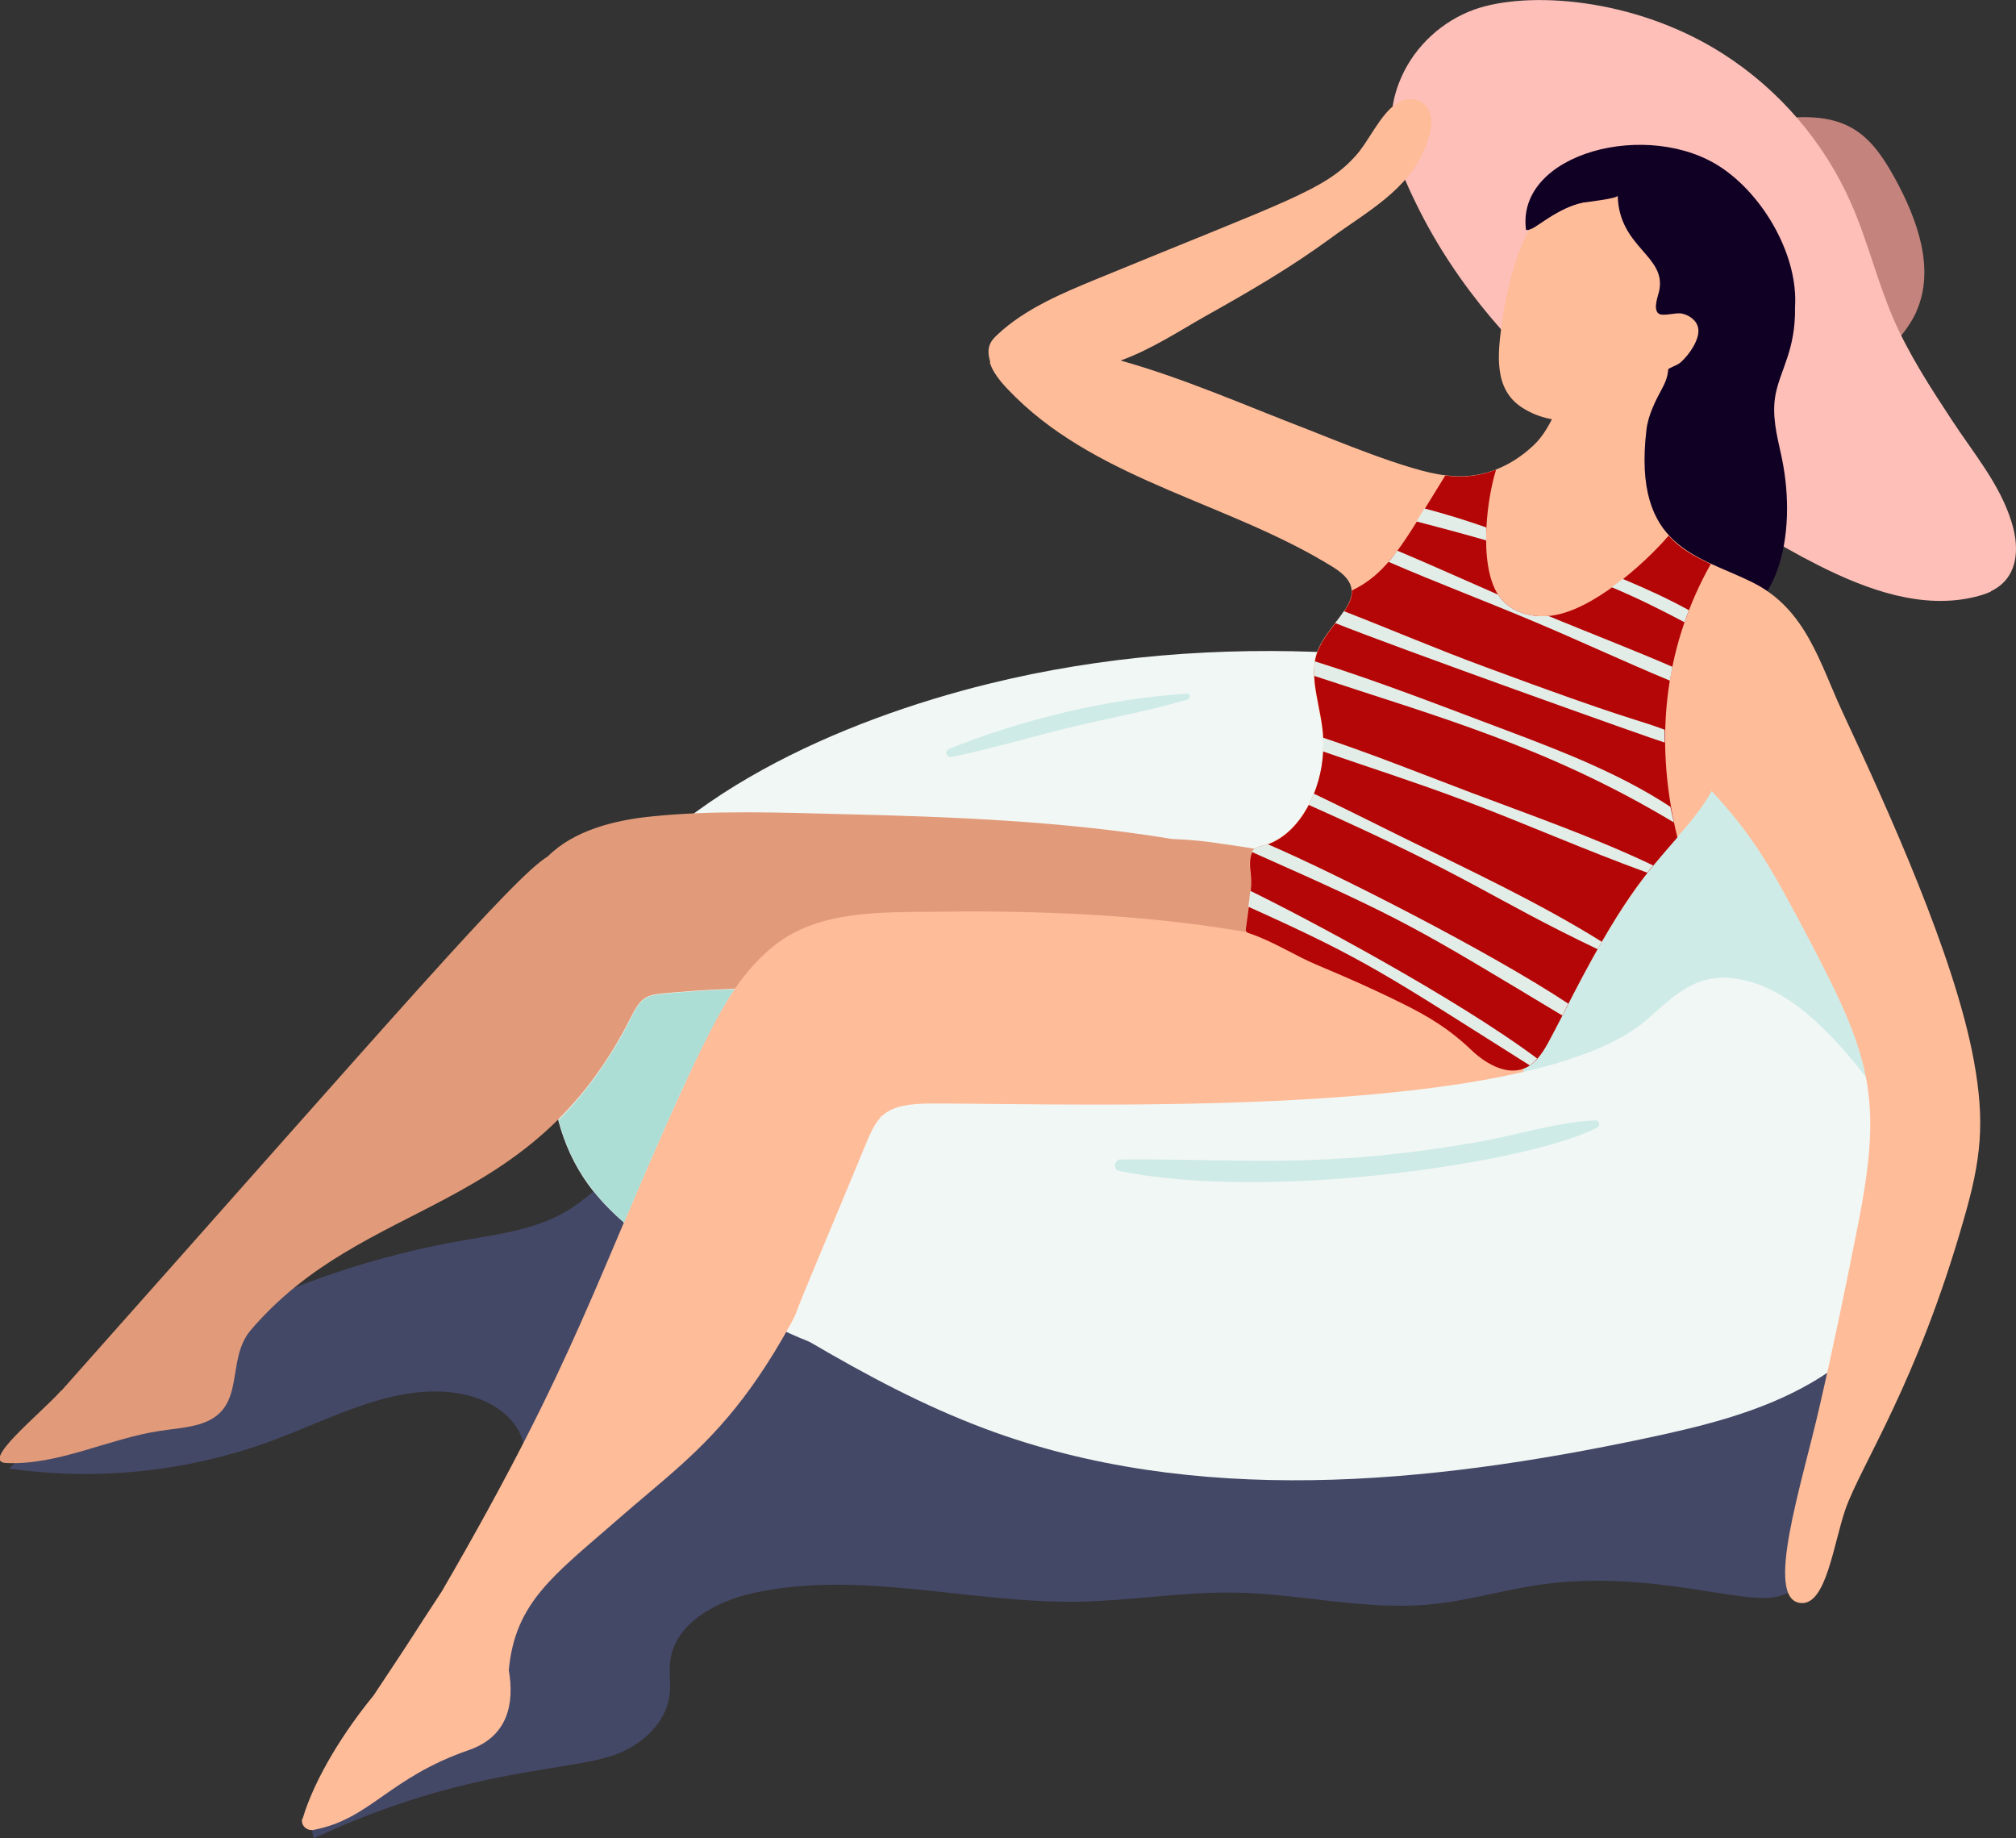
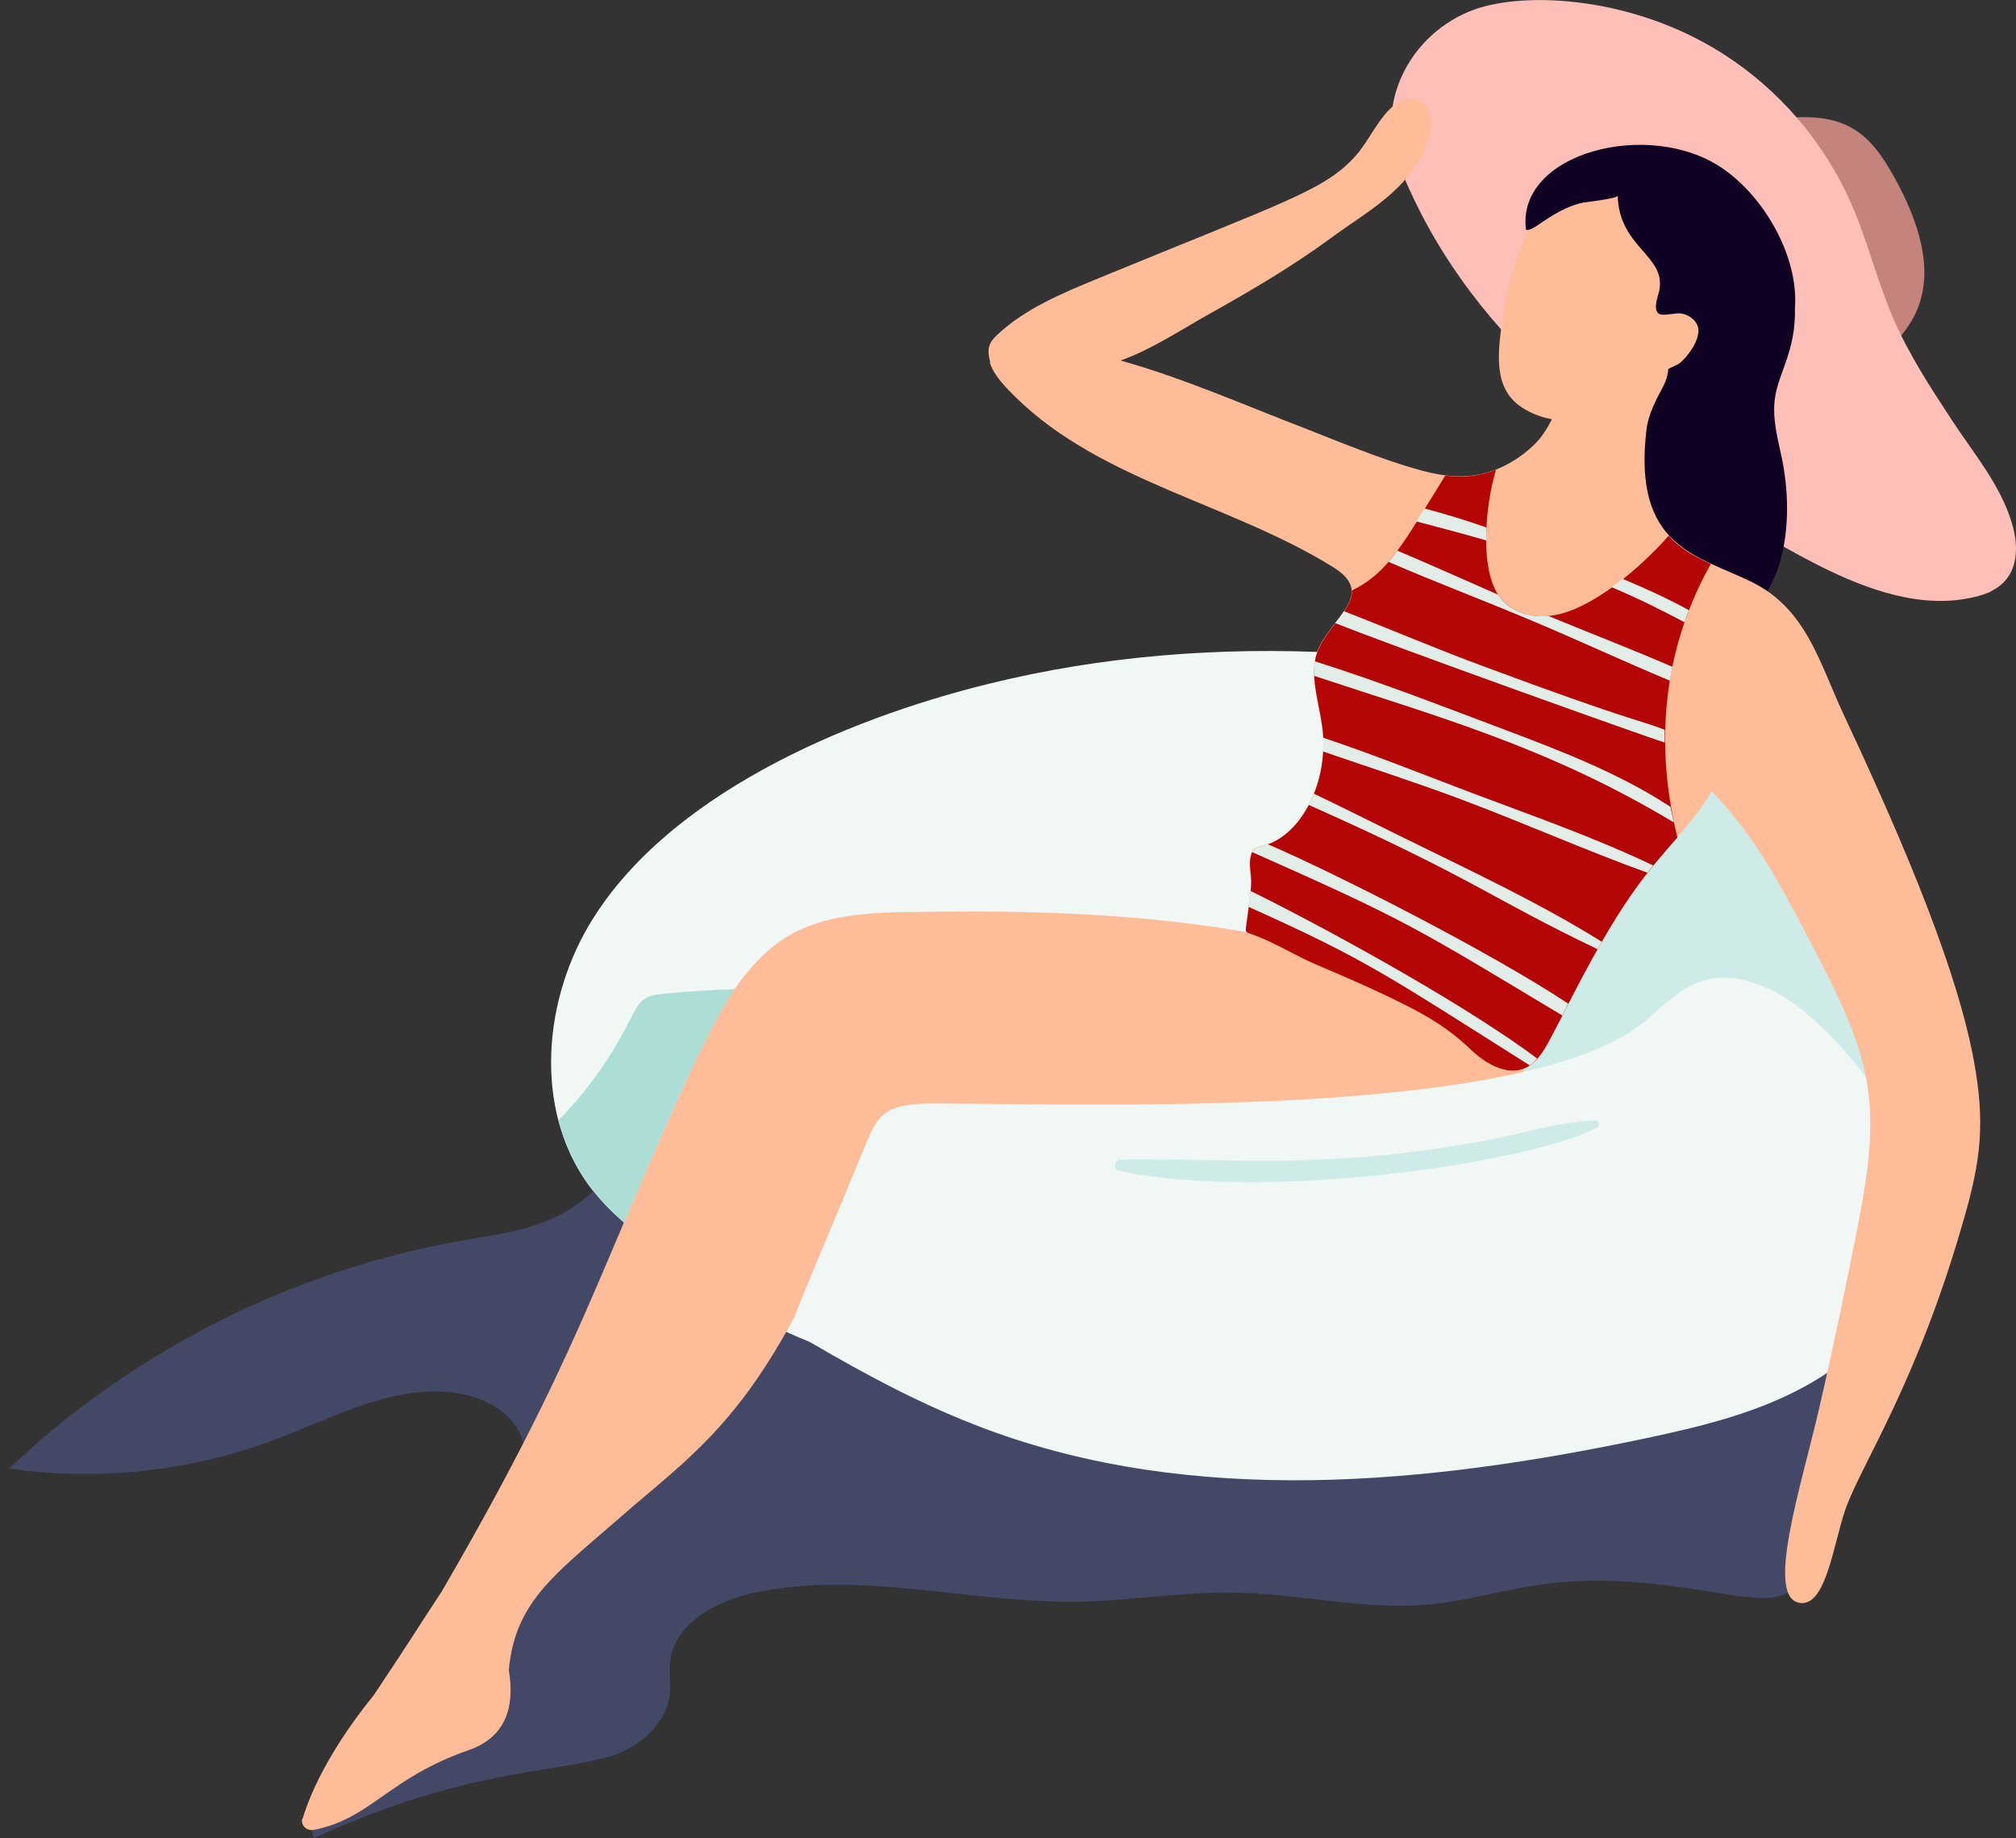
<svg xmlns="http://www.w3.org/2000/svg" width="68" height="62" viewBox="0 0 68 62" fill="none">
  <rect x="0" y="0" width="68" height="62" fill="#333333" stroke="none" />
  <g clip-path="url(#clip0_525_83)">
    <path d="M59.924 53.852C58.773 54.131 55.655 52.941 52.035 53.433C50.758 53.606 49.513 53.992 48.235 54.111C46.034 54.318 43.839 53.745 41.624 53.712C39.885 53.685 38.158 53.985 36.419 54.018C32.745 54.085 29.032 52.941 25.446 53.719C24.174 53.992 22.776 54.73 22.609 56.007C22.555 56.399 22.636 56.798 22.582 57.191C22.468 58.049 21.759 58.741 20.963 59.093C19.397 59.792 15.911 59.506 10.585 62C10.331 61.242 10.926 60.49 11.455 59.892C13.864 57.158 15.838 54.045 17.269 50.706C17.557 50.034 17.831 49.289 17.631 48.59C17.383 47.732 16.493 47.2 15.617 47.021C13.456 46.588 11.341 47.772 9.28 48.55C6.437 49.621 3.319 49.961 0.308 49.528C4.496 45.551 9.883 42.837 15.59 41.839C16.761 41.633 17.979 41.486 19.016 40.901C19.899 40.402 20.581 39.624 21.391 39.025C23.077 37.788 25.272 37.389 27.373 37.495C29.467 37.602 31.508 38.174 33.542 38.699C48.717 42.67 50.389 39.285 57.482 38.799C59.168 38.686 61.028 38.886 62.246 40.05C63.249 41.001 63.644 42.458 63.571 43.834C63.464 45.724 62.366 47.194 62.032 48.989C61.737 50.559 62.005 53.353 59.924 53.852V53.852Z" fill="#444867" />
    <path d="M52.504 27.957C53.628 26.553 55.836 25.243 57.716 25.616C60.513 26.174 65.029 31.01 65.31 37.416C66.167 38.36 65.671 40.083 64.608 40.874C63.477 41.719 61.992 41.879 60.613 42.191C57.79 42.843 56.672 43.442 53.447 41.207C51.306 39.724 50.597 38.619 50.563 35.586C49.419 33.824 51.159 29.633 52.51 27.944L52.504 27.957Z" fill="#CFEBE7" />
    <path d="M20.019 40.176C20.648 40.967 21.458 41.599 22.267 42.211C23.84 43.395 25.486 44.553 27.319 45.258C30.584 46.495 34.599 46.016 36.345 44.932C37.817 44.007 38.674 42.384 39.891 41.147C41.551 39.477 43.852 38.566 45.579 36.976C48.643 34.362 49.941 27.95 48.636 24.431C47.646 21.738 46.984 22.117 45.09 22.017C41.156 21.811 37.181 22.117 33.354 23.061C28.423 24.272 22.401 26.872 19.839 31.249C18.253 33.977 18.032 37.688 20.013 40.176H20.019Z" fill="#F1F7F4" />
-     <path d="M2.068 46.907C13.522 34.023 17.303 29.606 18.48 28.881C19.37 27.997 20.729 27.664 21.953 27.538C24.081 27.318 26.282 27.405 28.416 27.458C32.076 27.544 35.883 27.691 39.53 28.296C40.105 28.316 40.674 28.369 41.243 28.462C42.039 28.589 43.257 28.682 43.913 29.227C45.11 30.232 43.692 32.187 42.835 32.892C40.574 34.748 37.362 34.269 33.441 33.996C33.301 33.99 30.109 33.85 29.648 33.551C27.205 33.265 24.81 33.271 22.368 33.504C21.786 33.557 21.605 33.657 21.277 34.316C17.885 41.06 12.338 40.329 8.464 44.852C7.588 45.876 8.337 47.486 6.811 48.005C6.356 48.158 5.868 48.184 5.393 48.258C3.64 48.524 1.974 49.422 0.207 49.342C-0.682 49.302 1.365 47.685 2.061 46.901L2.068 46.907Z" fill="#E29B7A" />
    <path d="M10.204 61.348C10.632 59.911 11.656 58.335 12.599 57.184C14.151 54.856 13.837 55.288 14.901 53.672C19.517 45.73 20.08 43.116 23.164 36.404C23.9 34.795 24.77 32.879 26.242 31.795C27.707 30.717 29.694 30.77 31.434 30.751C37.228 30.664 45.144 31.076 50.035 34.269C50.844 34.795 51.848 36.005 51.152 36.817C51.092 37.083 50.998 37.336 50.818 37.548C50.798 37.569 50.771 37.569 50.751 37.548C50.262 38.267 49.52 38.852 48.77 39.238C46.944 40.189 44.796 40.256 42.782 40.196C38.426 40.063 29.808 37.595 29.721 37.642C26.108 47.533 23.927 48.53 20.762 51.311C18.681 53.127 17.37 54.045 17.162 56.326C17.356 57.47 17.129 58.561 15.824 59.02C13.101 59.958 12.512 61.342 10.585 61.714C10.364 61.761 10.13 61.574 10.197 61.328L10.204 61.348Z" fill="#FFBC99" />
    <path d="M18.842 37.775C19.223 39.231 19.946 40.263 21.05 41.234C22.053 38.879 23.746 34.861 24.776 33.365C23.98 33.385 23.184 33.438 22.374 33.518C21.766 33.571 21.605 33.691 21.284 34.329C20.655 35.593 19.839 36.77 18.842 37.775Z" fill="#ADDED5" />
-     <path d="M32.029 25.25C34.478 24.265 37.389 23.56 40.032 23.394C40.152 23.387 40.166 23.56 40.059 23.593C38.754 23.979 37.402 24.218 36.078 24.538C34.753 24.857 33.441 25.256 32.103 25.529C31.916 25.569 31.849 25.316 32.023 25.25H32.029Z" fill="#CFEBE7" />
    <path d="M64.634 10.516C65.284 9.08 64.675 7.403 63.919 6.02C62.922 4.204 61.992 3.525 58.78 4.217C58.459 4.284 58.104 4.384 57.95 4.663C57.422 5.621 60.245 8.501 61.008 11.181C61.316 12.259 61.483 13.024 62.607 12.532C63.423 12.179 64.28 11.308 64.641 10.51L64.634 10.516Z" fill="#C4837C" />
    <path d="M67.15 19.942C68.047 19.516 68.141 18.558 67.859 17.634C67.465 16.33 66.561 15.279 65.832 14.162C65.123 13.084 64.38 11.94 63.865 10.749C63.316 9.479 62.995 8.115 62.433 6.845C61.53 4.796 60.011 3.02 58.111 1.81C55.127 -0.093 51.514 -0.312 49.734 0.32C48.657 0.705 47.746 1.537 47.278 2.581C46.562 4.178 47.077 5.461 47.787 6.911C49.132 9.652 51.186 11.98 53.561 13.889C54.718 14.82 56.043 15.485 57.181 16.403C58.465 17.441 59.87 18.326 61.343 19.07C62.982 19.895 64.842 20.567 66.628 20.128C66.809 20.082 66.99 20.028 67.157 19.949L67.15 19.942Z" fill="#FDBFB8" />
    <path d="M58.084 5.667C59.516 6.638 60.66 8.647 60.546 10.363C60.573 11.787 60.051 12.472 59.891 13.297C59.757 13.995 59.931 14.667 60.078 15.339C60.58 17.58 60.292 20.986 57.375 21.365C53.695 21.844 52.604 16.303 53.728 13.157C54.15 11.973 54.832 11.022 53.594 10.057C52.905 9.518 52.464 8.734 52.812 7.962C52.738 7.929 52.691 7.842 52.738 7.756C52.932 7.417 53.179 7.104 53.467 6.831C52.905 6.911 52.276 7.317 51.828 7.629C51.714 7.709 51.614 7.769 51.473 7.756C51.125 5.155 55.622 3.991 58.084 5.667V5.667Z" fill="#100024" />
    <path d="M26.804 44.879C26.891 45.038 27.092 45.118 27.312 45.258C29.246 46.389 31.133 47.4 33.221 48.184C40.279 50.825 48.155 50.067 55.528 48.504C57.442 48.098 59.382 47.626 61.075 46.648C65.29 44.207 66.22 39.69 61.891 35.087C61.028 34.169 60.011 33.311 58.773 33.045C57.288 32.733 56.545 33.511 55.548 34.389C51.634 37.801 36.526 37.216 31.387 37.216C29.902 37.229 29.634 37.582 29.259 38.453C26.663 44.739 26.63 44.579 26.804 44.885V44.879Z" fill="#F1F7F4" />
    <path d="M33.388 12.226C33.515 12.665 33.95 13.091 34.264 13.403C37.168 16.243 41.517 16.982 44.97 19.13C46.609 20.148 44.521 20.993 44.341 22.316C44.147 23.68 45.204 24.95 44.194 27.039C43.899 27.638 43.431 28.216 42.775 28.462C42.427 28.589 42.253 28.516 42.173 28.888C42.099 29.221 42.22 29.58 42.193 29.919C42.026 31.436 41.932 31.422 42.133 31.469C42.983 31.755 43.658 32.221 44.475 32.56C45.431 32.959 46.382 33.378 47.312 33.844C48.202 34.283 48.904 34.715 49.6 35.38C50.068 35.839 50.958 36.385 51.607 35.926C52.089 35.593 52.243 35.068 53.407 32.886C55.669 28.649 56.766 28.383 57.736 26.68C59.148 28.203 59.75 29.261 61.075 31.788C63.102 35.646 63.51 37.043 62.681 41.254C62.273 43.329 61.844 45.398 61.369 47.46C60.767 50.094 59.489 53.965 60.747 54.065C61.603 54.131 61.844 52.062 62.246 50.905C62.781 49.382 64.661 46.661 66.24 41.12C66.822 39.112 66.963 37.855 66.575 35.753C65.926 32.234 63.691 27.325 62.172 24.066C61.376 22.363 60.934 20.56 59.128 19.649C57.308 18.738 55.06 18.505 55.535 14.494C55.595 13.989 55.843 13.51 56.083 13.064C56.304 12.652 56.438 12.033 55.836 11.86C52.664 10.942 53.032 13.782 51.734 15.013C50.918 15.784 49.894 16.19 48.757 16.03C47.566 15.917 44.849 14.767 44.053 14.461C42.019 13.682 39.938 12.758 37.797 12.159C38.807 11.8 39.778 11.162 40.647 10.669C42.133 9.838 43.531 9.026 44.883 8.035C46.08 7.151 47.532 6.406 48.088 4.929C48.175 4.683 48.268 4.437 48.282 4.171C48.309 3.446 47.653 3.126 47.097 3.499C46.549 3.865 46.174 4.763 45.726 5.255C44.675 6.419 43.471 6.745 36.987 9.412C35.857 9.878 34.572 10.41 33.642 11.288C33.374 11.534 33.267 11.747 33.401 12.213L33.388 12.226Z" fill="#FFBC99" />
    <path d="M50.657 10.909C50.798 9.851 51.072 8.72 51.574 7.749C51.828 7.709 52.517 7.011 53.42 6.831C53.528 6.811 54.565 6.698 54.565 6.598C54.611 8.368 56.224 8.614 55.963 9.818C55.923 9.997 55.756 10.41 55.936 10.569C56.07 10.689 56.518 10.53 56.732 10.576C56.987 10.629 57.241 10.816 57.281 11.075C57.341 11.434 56.993 11.946 56.699 12.212C56.559 12.339 56.344 12.372 56.204 12.498C56.057 12.638 55.976 12.871 55.903 13.064C54.538 14.075 52.691 14.634 51.326 13.736C50.369 13.11 50.523 11.913 50.657 10.909V10.909Z" fill="#FFBC99" />
    <path d="M42.133 31.476C42.983 31.762 43.658 32.227 44.475 32.566C45.431 32.966 46.382 33.385 47.312 33.85C48.202 34.289 48.904 34.722 49.6 35.387C50.276 36.045 51.219 36.451 51.855 35.706C52.122 35.407 52.27 35.068 52.698 34.256C54.712 30.252 55.541 29.454 56.579 28.243C55.715 24.724 56.257 21.598 57.703 19.024C57.127 18.751 56.672 18.505 56.284 18.066C55.401 19.084 53.695 20.574 52.357 20.76C52.316 20.767 52.27 20.773 52.229 20.773C51.654 20.826 51.045 20.66 50.664 20.228C49.874 19.37 50.088 17.055 50.463 15.838C49.928 16.05 49.359 16.124 48.75 16.037C47.345 18.299 46.857 19.303 45.599 19.915C45.652 20.62 44.488 21.345 44.354 22.31C44.207 23.267 44.722 24.259 44.629 25.349C44.568 26.647 43.886 28.05 42.788 28.469C42.427 28.596 42.26 28.536 42.186 28.895C42.106 29.274 42.253 29.507 42.186 30.052C42.166 30.258 42.073 30.983 42.026 31.296C42.012 31.389 42.019 31.449 42.139 31.476H42.133Z" fill="#B40606" />
    <path d="M54.732 19.523C54.611 19.622 54.484 19.715 54.357 19.802C55.361 20.227 56.043 20.58 56.819 20.986C56.866 20.846 56.913 20.713 56.967 20.58C56.257 20.188 55.495 19.842 54.732 19.523V19.523Z" fill="#E2EDE7" />
    <path d="M47.78 17.587C48.563 17.793 49.346 17.999 50.129 18.226C50.129 18.079 50.129 17.933 50.129 17.787C49.446 17.547 48.75 17.334 48.048 17.148C47.961 17.288 47.867 17.434 47.78 17.58V17.587Z" fill="#E2EDE7" />
    <path d="M46.837 18.95C48.462 19.655 50.129 20.281 51.748 20.966C53.267 21.604 54.785 22.316 56.324 22.955C56.351 22.802 56.385 22.642 56.411 22.489C55.026 21.89 53.608 21.345 52.223 20.773C51.567 20.833 50.885 20.607 50.53 20.055C49.399 19.562 48.268 19.05 47.131 18.571C47.037 18.704 46.937 18.837 46.83 18.957L46.837 18.95Z" fill="#E2EDE7" />
    <path d="M45.037 21.013C46.977 21.797 55.715 24.917 56.15 25.044C56.15 24.904 56.15 24.758 56.15 24.611C55.167 24.239 54.953 24.299 50.102 22.496C48.509 21.911 46.924 21.232 45.331 20.613C45.244 20.74 45.144 20.88 45.037 21.013V21.013Z" fill="#E2EDE7" />
    <path d="M44.328 22.795C48.476 24.172 52.196 25.177 56.458 27.737C56.418 27.564 56.385 27.392 56.344 27.212C54.645 26.094 52.664 25.329 50.791 24.624C48.683 23.833 46.529 22.988 44.347 22.303C44.321 22.476 44.314 22.636 44.328 22.795V22.795Z" fill="#E2EDE7" />
    <path d="M44.622 25.343C46.181 25.882 47.76 26.387 49.299 26.966C51.393 27.751 53.454 28.669 55.568 29.434C55.629 29.347 55.695 29.267 55.762 29.188C53.768 28.236 51.647 27.498 49.587 26.72C47.954 26.101 46.295 25.436 44.622 24.877C44.629 25.03 44.629 25.19 44.622 25.343Z" fill="#E2EDE7" />
    <path d="M44.14 27.145C49.754 29.646 50.215 30.258 53.889 32.014C53.936 31.928 53.983 31.848 54.029 31.762C51.895 30.431 49.573 29.354 47.332 28.249C46.335 27.757 45.331 27.252 44.314 26.766C44.267 26.886 44.187 27.065 44.133 27.145H44.14Z" fill="#E2EDE7" />
    <path d="M42.227 28.735C47.465 31.056 47.746 31.276 52.698 34.249C52.765 34.116 52.832 33.983 52.899 33.85C50.256 32.101 45.077 29.467 42.755 28.469C42.481 28.569 42.32 28.542 42.227 28.735V28.735Z" fill="#E2EDE7" />
    <path d="M42.113 30.584C46.127 32.387 46.77 32.886 51.6 35.932C51.694 35.872 51.774 35.792 51.848 35.699C49.098 33.644 43.966 30.917 42.173 30.045C42.153 30.225 42.133 30.405 42.106 30.584H42.113Z" fill="#E2EDE7" />
    <path d="M37.804 39.105C41.885 39.065 44.615 39.451 50.008 38.486C51.259 38.26 52.544 37.835 53.815 37.788C53.942 37.788 53.989 37.961 53.882 38.021C51.855 39.138 42.996 40.562 37.75 39.491C37.523 39.444 37.583 39.105 37.804 39.099V39.105Z" fill="#CFEBE7" />
  </g>
  <defs>
    <clipPath id="clip0_525_83">
      <rect width="68" height="62" fill="white" transform="matrix(-1 0 0 1 68 0)" />
    </clipPath>
  </defs>
</svg>